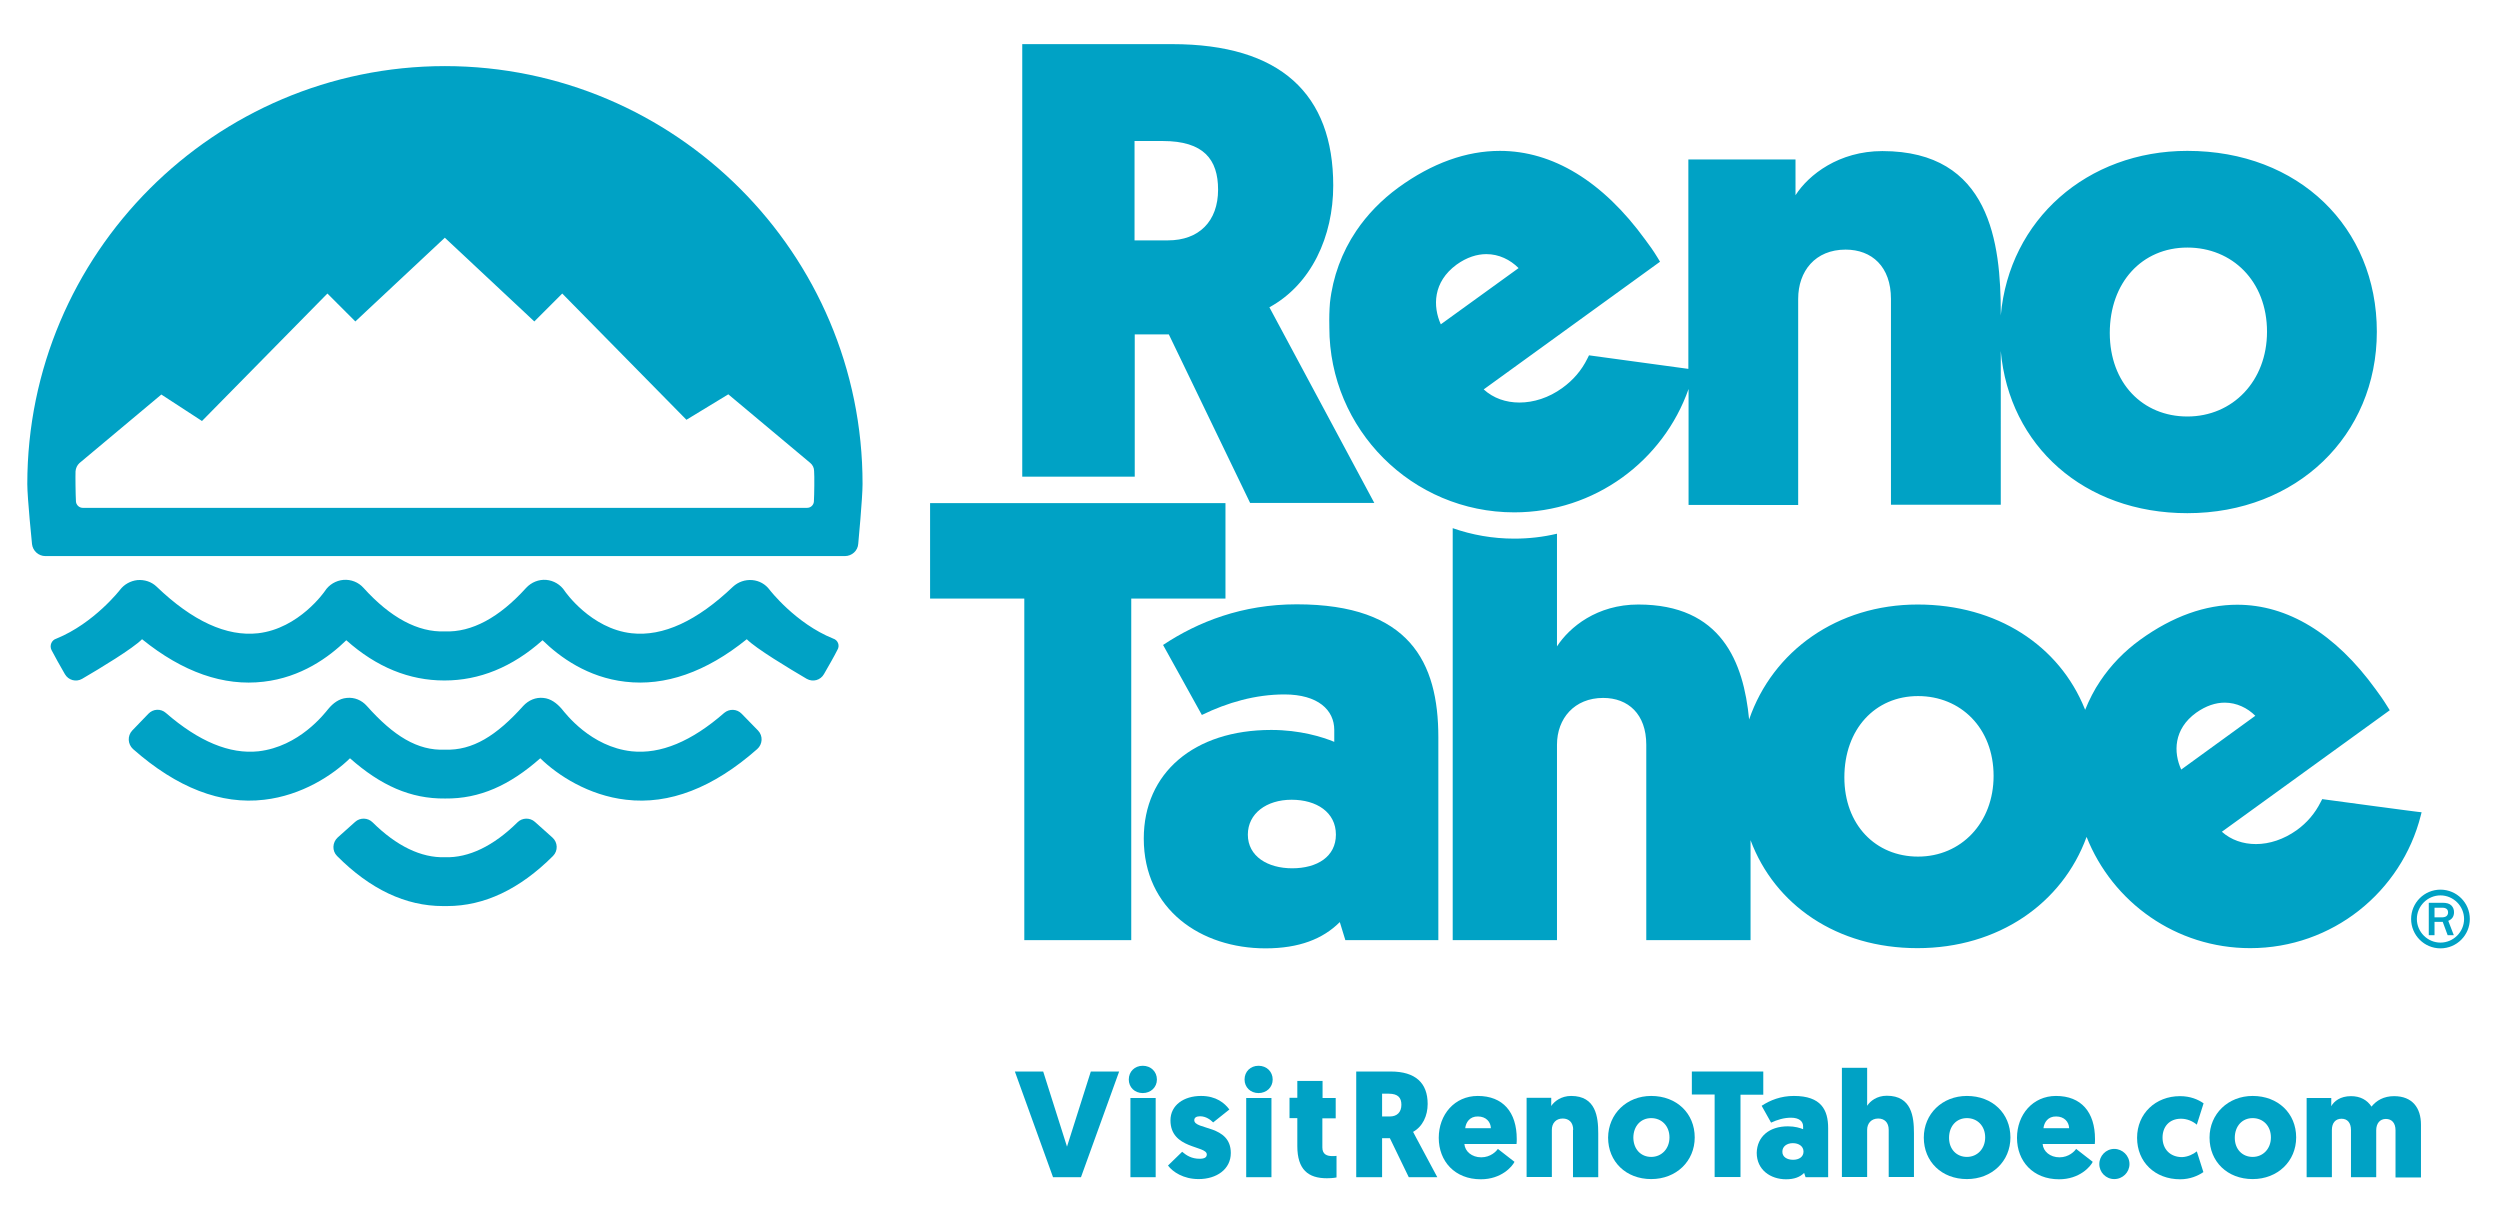
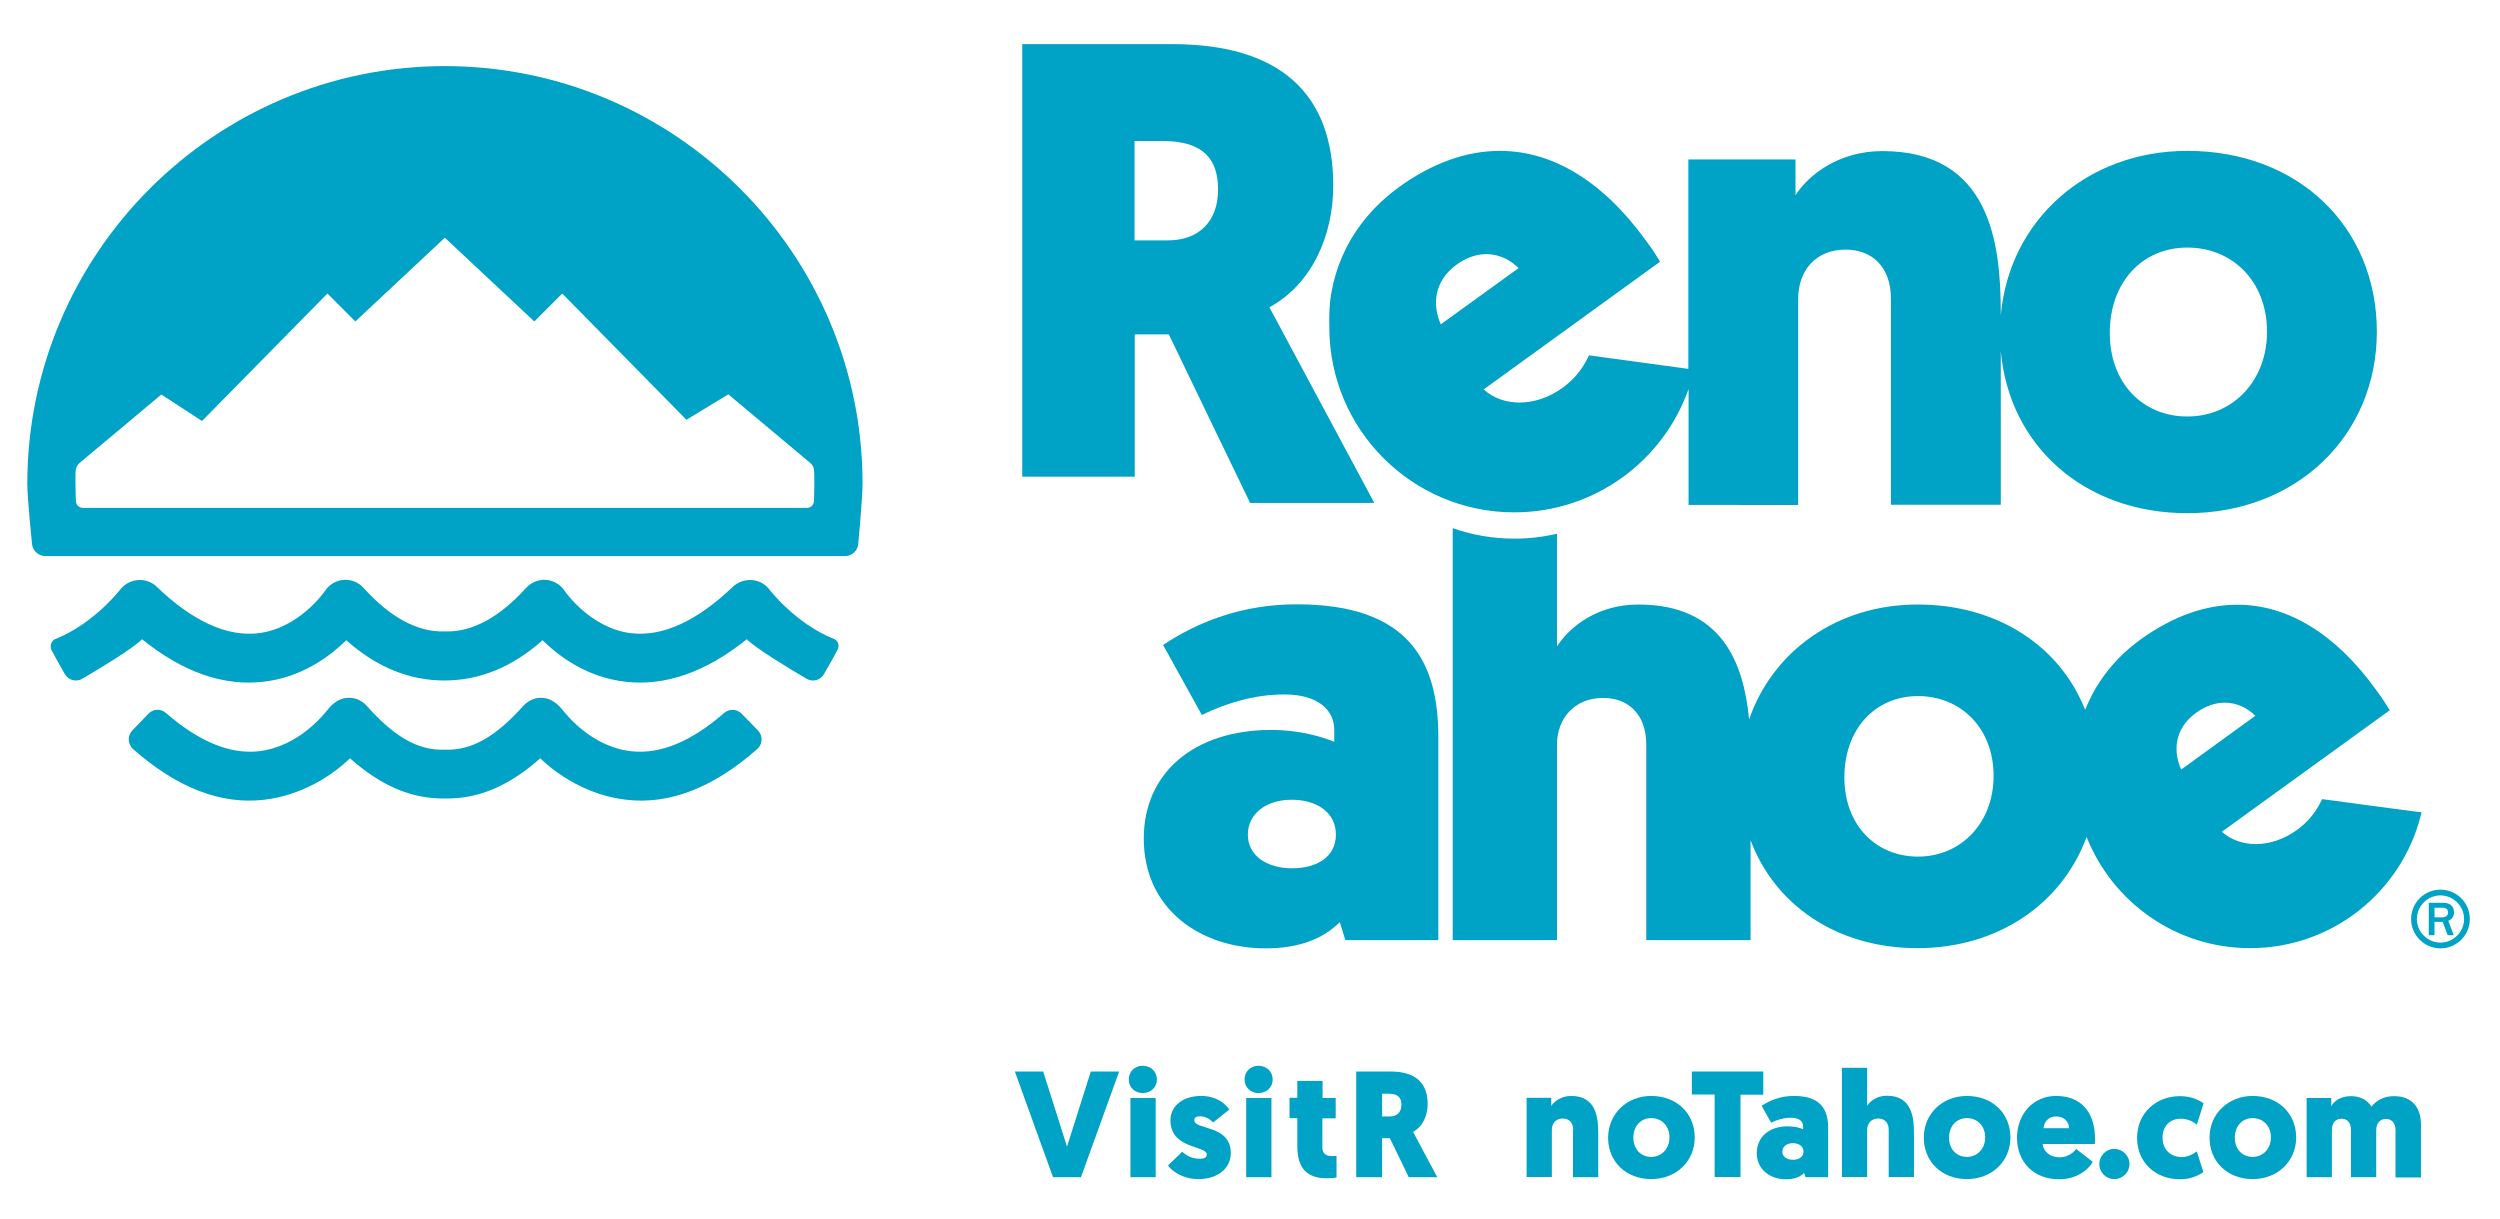
<svg xmlns="http://www.w3.org/2000/svg" version="1.1" id="Layer_1" x="0px" y="0px" viewBox="0 0 1217.9 594" style="enable-background:new 0 0 1217.9 594;" xml:space="preserve">
  <style type="text/css">
	.st0{fill:#00A2C5;}
	.st1{fill:none;}
</style>
  <g>
    <g>
	</g>
  </g>
  <g>
    <path class="st0" d="M647.6,158.9c0,0.2,0,0.4,0,0.6c0,49.7,40.3,90.1,90.1,90.1c39.2,0,72.6-25.1,84.9-60.1v56.5H876V145.6   c0-13.5,8.3-24,23.1-24c12.8,0,22.1,8.3,22.1,24v100.3h53.5V171c4.1,46.1,40.5,79,90.9,79c53.2,0,92.3-37.8,92.3-88.4   c0-50.9-38.1-88.1-92.3-88.1c-48.9,0-86.8,33.6-90.9,80.2v-1c0-34.3-5.1-79.1-57.7-79.1c-21.1,0-35.9,11.5-42.3,21.5V77.7h-52.2   v102c-10.6-1.4-48.4-6.6-48.4-6.6l-0.8,1.6c-2.8,5.7-6.9,10.5-12.2,14.3c-6.6,4.8-14,7.1-20.9,7.1c-6.6,0-12.7-2.1-17.4-6.4   l85.9-62.2l-1.2-2c-2-3.3-4-6.1-5.9-8.6c-20.8-28.7-45.3-43.4-70.9-43.4c-16.3,0-33,5.9-49.5,17.9c-8.2,6-15.1,13.1-20.5,21.1   c-7,10.4-11.4,22.3-12.8,35C647.6,151.2,647.5,155,647.6,158.9z M1065.6,120.6c21.8,0,38.8,16.3,38.8,41c0,24-16.7,41.3-38.8,41.3   c-21.8,0-37.8-16.3-37.8-40.7C1027.8,137.6,1043.5,120.6,1065.6,120.6z M709.6,128.9c5-3.6,10-5.1,14.5-5.1   c6.1,0,11.6,2.7,15.7,6.8L701.9,158C698,149.3,698,137.4,709.6,128.9z" />
    <path class="st0" d="M552.7,162.9h16.7L609,245h60.5c-50.6-94.3-51.1-95.3-51.1-95.3c20.5-11.2,31.1-34.6,31.1-59.3   c0-44.5-25.6-68.9-78.5-68.9h-73v210.7h54.8V162.9z M552.7,68.7h13.8c19.9,0,26.9,9,26.9,23.7c0,15.4-9.3,24.7-24.4,24.7h-16.3   V68.7z" />
-     <polygon class="st0" points="597,245.1 453.1,245.1 453.1,291.6 499,291.6 499,458 551.1,458 551.1,291.6 597,291.6  " />
    <path class="st0" d="M631.7,294.4c-26.5,0-48.1,8.5-65.1,19.8l18.9,34.1c12.5-6.1,26.2-10,40.2-10c16.4,0,24.3,7.6,24.3,17.3v5.8   c-5.8-2.4-16.7-5.8-30.7-5.8c-37.7,0-62.1,21-62.1,52.9c0,34.7,28,53.5,59.3,53.5c16.4,0,28-4.6,36.2-12.8l2.7,8.8h45.3v-98.9   C700.7,322.6,686.7,294.4,631.7,294.4z M629.5,423c-11.9,0-21.6-5.8-21.6-16.4c0-10.3,9.1-17,21.3-17c12.2,0,21.6,6.1,21.6,17   C650.8,417.3,641.7,423,629.5,423z" />
    <g>
      <path class="st0" d="M1131.3,389.3l-0.8,1.5c-2.7,5.4-6.6,10-11.6,13.6c-6.3,4.5-13.3,6.8-19.9,6.8c-6.3,0-12.1-2-16.6-6    l81.8-59.2l-1.2-1.9c-1.9-3.1-3.8-5.8-5.6-8.2c-19.8-27.4-43.1-41.3-67.5-41.3c-15.5,0-31.4,5.6-47.2,17    c-7.9,5.7-14.4,12.5-19.5,20.1c-3,4.4-5.4,9.2-7.4,14.1l-0.2-0.5h0c-12.4-30.7-42.6-50.8-81.4-50.8c-39.1,0-70.6,22.6-82.1,56    c-2.7-28-13.5-56-54-56c-20.1,0-33.5,11-39.6,20.4V260c-6.7,1.6-13.7,2.4-20.8,2.4c-10.5,0-20.6-1.8-30-5.1V458h50.8v-95.2    c0-12.8,8.5-22.8,22.5-22.8c12.2,0,21,7.9,21,22.8V458h50.8v-48.7c11.8,31.6,42.1,52.6,81.3,52.6c39.4,0,70.6-21.8,82.4-54.2    c12.6,31.8,43.5,54.2,79.7,54.2c40.1,0,73.7-27.5,83.1-64.6c0,0,0.4-1.6,0.4-1.6C1180,395.9,1131.3,389.3,1131.3,389.3z     M934.4,417.3c-20.7,0-35.9-15.5-35.9-38.6c0-23.4,14.9-39.6,35.9-39.6c20.7,0,36.8,15.5,36.8,38.9    C971.2,400.8,955.4,417.3,934.4,417.3z M1069.9,347.2c4.8-3.4,9.5-4.9,13.9-4.9c5.8,0,11.1,2.6,14.9,6.4l-36.1,26.2    C1058.8,366.6,1058.8,355.2,1069.9,347.2z" />
    </g>
  </g>
-   <path class="st1" d="M394.7,225.7l-39.9-33.4l-20.4,12.4L274,143.1l-13.6,13.6L216.8,116l-43.6,40.8l-13.6-13.6l-61.1,62.1  l-19.8-12.9l-39.9,33.4c-1.2,1-1.9,2.4-1.9,4c-0.1,2,0,11.3,0.2,14.7c0.1,1.7,1.5,3.1,3.3,3.1h352.9c1.7,0,3.2-1.4,3.3-3.1  c0.2-3.4,0.3-12.7,0.2-14.7C396.6,228.1,395.9,226.7,394.7,225.7z" />
  <path class="st0" d="M216.8,32.2L216.8,32.2C216.8,32.2,216.8,32.2,216.8,32.2c-0.1,0-0.1,0-0.1,0v0  C104.5,32.3,13.3,123.6,13.3,235.8c0,6.8,2.3,29.3,2.3,29.3c0.4,3.3,3.2,5.8,6.5,5.8h389.5c3.4,0,6.3-2.6,6.5-6  c0,0,2.1-22.3,2.1-29.1C420.3,123.6,329,32.3,216.8,32.2z M396.5,244.3c-0.1,1.7-1.5,3.1-3.3,3.1H40.3c-1.7,0-3.2-1.4-3.3-3.1  c-0.2-3.4-0.3-12.7-0.2-14.7c0.1-1.5,0.8-3,1.9-4l39.9-33.4l19.8,12.9l61.1-62.1l13.6,13.6l43.6-40.8l43.6,40.8l13.6-13.6l60.5,61.5  l20.4-12.4l39.9,33.4c1.2,1,1.9,2.4,1.9,4C396.8,231.7,396.7,240.9,396.5,244.3z" />
-   <path class="st0" d="M260.6,400.4c-2.4-2.2-6.2-2.1-8.5,0.2c-11.6,11.5-23.8,17.4-35.3,17c-11.6,0.4-23.7-5.5-35.3-17  c-2.3-2.3-6.1-2.4-8.5-0.2l-8.5,7.6c-2.6,2.4-2.8,6.5-0.3,9c16.1,16.2,33.4,24.4,51.6,24.4c0.3,0,1.7,0,2,0  c18.1,0,35.4-8.2,51.6-24.4c2.5-2.5,2.4-6.6-0.3-9L260.6,400.4z" />
  <path class="st0" d="M405.9,311.1L405.9,311.1c-18.4-7.4-31-23.8-31-23.8c-2-2.7-5-4.4-8.4-4.7c-3.5-0.3-6.9,0.9-9.4,3.2  c-17.5,16.7-34.1,24.4-49.4,22.7c-19.9-2.2-32.5-20.4-32.6-20.6c-2-3.1-5.4-5.1-9-5.4c-3.6-0.3-7.2,1.1-9.8,3.9  c-13.1,14.5-26.5,21.7-39.6,21.2h0c-13.1,0.5-26.5-6.7-39.6-21.2c-2.5-2.8-6.1-4.2-9.8-3.9c-3.6,0.3-7,2.3-9,5.4  c-0.1,0.2-12.6,18.3-32.6,20.6c-15.3,1.7-31.9-5.9-49.4-22.7c-2.5-2.4-5.9-3.5-9.4-3.2c-3.4,0.4-6.4,2.1-8.4,4.7  c0,0-12.6,16.3-31,23.8l0,0c-2.4,0.7-3.5,3.4-2.4,5.6c1.5,2.9,4.3,7.9,6.5,11.7c1.7,3,5.5,4,8.4,2.3c8.6-5,24.8-14.8,29.2-19.3  c19.9,16.1,39.8,23,59.2,20.7c18.3-2.1,31.8-11.9,40.3-20.2c14.8,13.2,30.8,19.6,47.7,19.6v0c0,0,0,0,0.1,0c0,0,0,0,0.1,0v0  c16.8,0,32.9-6.4,47.7-19.6c8.5,8.3,22,18.1,40.3,20.2c19.4,2.3,39.4-4.7,59.2-20.7c4.4,4.5,20.7,14.3,29.2,19.3  c3,1.7,6.7,0.7,8.4-2.3c2.2-3.8,5-8.7,6.5-11.7C409.3,314.5,408.2,311.8,405.9,311.1z" />
  <path class="st0" d="M361.3,347.7c-2.3-2.4-6-2.5-8.5-0.4c-15.9,13.9-31,20.2-45.1,18.7c-19.9-2.2-32.1-18.3-34-20.6  c-2.4-2.8-5.4-5.1-9-5.4c-3.7-0.4-7.2,1.1-9.8,3.9c-13,14.5-24.7,21.8-38.1,21.3h0c-13.4,0.6-25.1-6.7-38.1-21.3  c-2.5-2.8-6-4.3-9.8-3.9c-3.7,0.3-6.7,2.6-9,5.4c-1.9,2.3-14.1,18.3-34,20.6c-14,1.5-29.1-4.8-45.1-18.7c-2.5-2.2-6.2-2-8.5,0.4  l-7.9,8.2c-2.4,2.6-2.2,6.6,0.4,9c21.4,18.9,42.9,27.2,63.9,24.7c18.3-2.1,33.3-11.9,41.8-20.2c14.9,13.2,29.5,19.8,46.3,19.6h0.1  c16.7,0.2,31.4-6.4,46.3-19.6c8.5,8.3,23.5,18.1,41.8,20.2c21,2.5,42.5-5.8,63.9-24.7c2.6-2.3,2.9-6.4,0.4-9L361.3,347.7z" />
  <g>
    <g>
      <g>
        <path class="st0" d="M513,573.5L494.4,522h13.8l11.6,36.6l11.6-36.6h13.8l-18.6,51.5H513z" />
        <path class="st0" d="M549.9,525.9c0-3.9,2.9-6.7,6.8-6.7c3.9,0,6.9,2.8,6.9,6.7c0,3.8-3,6.6-6.9,6.6     C552.8,532.5,549.9,529.7,549.9,525.9z M563,573.5h-12.3v-38.6H563V573.5z" />
        <path class="st0" d="M569,567.8l6.9-6.7c2.1,1.8,4.6,3.4,8.5,3.4c2.4,0,3.5-0.7,3.5-2.1c0-4.4-17.7-2.5-17.7-16.6     c0-7.4,6.5-11.9,14.9-11.9c7.4,0,11.5,3.5,13.8,6.6l-7.9,6.3c-1.2-1.2-3.4-3-6.4-3c-1.8,0-2.8,0.7-2.8,1.9     c0,4.9,17.8,2.1,17.8,16c0,7.9-6.9,12.7-15.7,12.7C576.5,574.4,571.3,570.9,569,567.8z" />
        <path class="st0" d="M606.3,525.9c0-3.9,2.9-6.7,6.8-6.7c3.9,0,6.9,2.8,6.9,6.7c0,3.8-3,6.6-6.9,6.6     C609.2,532.5,606.3,529.7,606.3,525.9z M619.4,573.5h-12.3v-38.6h12.3V573.5z" />
        <path class="st0" d="M644.2,534.9h6.5v9.9h-6.5V559c0,3.4,2.3,4.2,4.8,4.2c0.7,0,1.3,0,2.1-0.1v10.5c0,0-1.6,0.4-4.7,0.4     c-9.1,0-14.4-4.2-14.4-15.7v-13.6h-3.8v-9.9h3.8v-8.2h12.3V534.9z" />
        <path class="st0" d="M688.4,551.4c0,0-0.1-0.1,11.8,22.1h-13.9l-9.2-19h-3.8v19h-12.6V522h16.8c12.1,0,18,5.6,18,15.8     C695.5,543.5,693.1,548.8,688.4,551.4z M673.3,532.8v11.1h3.8c3.5,0,5.6-2.1,5.6-5.7c0-3.4-1.6-5.4-6.2-5.4H673.3z" />
-         <path class="st0" d="M713.4,557.4c0.3,3.5,3.6,6.4,8.2,6.4c4.6,0,7.4-3,8.1-4.1l8.1,6.3c-1.1,2.3-6.4,8.5-16.4,8.5     c-12.7,0-20.5-8.8-20.5-20.2c0-11.3,7.7-20.4,19-20.4c12.3,0,19,7.9,19,21c0,0.7,0,1.5-0.1,2.4H713.4z M713.8,549.6h12.5     c-0.1-3.1-2.4-5.7-6.3-5.7C716,543.8,714.1,546.8,713.8,549.6z" />
        <path class="st0" d="M766.4,550.4c0-3.6-2.1-5.5-5.1-5.5c-3.4,0-5.3,2.4-5.3,5.5v23h-12.3v-38.6h12v4c1.5-2.3,4.9-4.9,9.7-4.9     c12.1,0,13.2,10.3,13.2,18.2v21.4h-12.3V550.4z" />
        <path class="st0" d="M804.4,533.9c12.4,0,21.2,8.5,21.2,20.2c0,11.6-9,20.3-21.2,20.3c-12.3,0-21-8.5-21-20.2     C783.5,542.6,792.5,533.9,804.4,533.9z M804.4,563.6c5.1,0,8.9-4,8.9-9.5c0-5.7-3.9-9.4-8.9-9.4c-5.1,0-8.7,3.9-8.7,9.6     C795.8,559.9,799.4,563.6,804.4,563.6z" />
        <path class="st0" d="M847.9,533.2v40.2h-12.6v-40.2h-11.1V522H859v11.3H847.9z" />
        <path class="st0" d="M871,548.7c3.4,0,6,0.8,7.4,1.4v-1.4c0-2.4-1.9-4.2-5.9-4.2c-3.4,0-6.7,1-9.7,2.4l-4.6-8.2     c4.1-2.7,9.3-4.8,15.7-4.8c13.3,0,16.7,6.8,16.7,15.7v23.9h-11l-0.7-2.1c-2,2-4.8,3.1-8.8,3.1c-7.6,0-14.3-4.6-14.3-12.9     C856,553.8,861.8,548.7,871,548.7z M873.5,565c2.9,0,5.1-1.4,5.1-4c0-2.6-2.3-4.1-5.2-4.1c-2.9,0-5.1,1.6-5.1,4.1     C868.2,563.6,870.6,565,873.5,565z" />
        <path class="st0" d="M920.1,550.4c0-3.6-2.1-5.5-5.1-5.5c-3.4,0-5.4,2.4-5.4,5.5v23h-12.3v-53.2h12.3v18.5     c1.5-2.3,4.7-4.9,9.6-4.9c12.1,0,13.2,10.3,13.2,18.2v21.4h-12.3V550.4z" />
        <path class="st0" d="M958.2,533.9c12.4,0,21.2,8.5,21.2,20.2c0,11.6-9,20.3-21.2,20.3c-12.3,0-21-8.5-21-20.2     C937.2,542.6,946.2,533.9,958.2,533.9z M958.2,563.6c5.1,0,8.9-4,8.9-9.5c0-5.7-3.9-9.4-8.9-9.4c-5.1,0-8.7,3.9-8.7,9.6     C949.5,559.9,953.2,563.6,958.2,563.6z" />
        <path class="st0" d="M995.1,557.4c0.3,3.5,3.6,6.4,8.2,6.4c4.6,0,7.4-3,8.1-4.1l8.1,6.3c-1.1,2.3-6.4,8.5-16.4,8.5     c-12.7,0-20.5-8.8-20.5-20.2c0-11.3,7.7-20.4,19-20.4c12.3,0,19,7.9,19,21c0,0.7,0,1.5-0.1,2.4H995.1z M995.5,549.6h12.5     c-0.1-3.1-2.4-5.7-6.3-5.7C997.7,543.8,995.8,546.8,995.5,549.6z" />
        <path class="st0" d="M1022.7,567.1c0-4,3.2-7.4,7.3-7.4c4,0,7.4,3.3,7.4,7.4c0,4-3.3,7.3-7.4,7.3     C1025.9,574.4,1022.7,571.1,1022.7,567.1z" />
        <path class="st0" d="M1070.2,560.9l3.2,10.1c-2.6,1.8-6.5,3.5-11.3,3.5c-12.3,0-21-8.4-21-20.2s9-20.3,20.9-20.3     c5,0,8.8,1.6,11.5,3.5l-3.3,10.4c-2.1-1.8-4.9-2.9-7.7-2.9c-5.8,0-9,4-9,9.2c0,5.7,3.8,9.5,9.5,9.5     C1065.8,563.6,1068.5,562.3,1070.2,560.9z" />
        <path class="st0" d="M1097.4,533.9c12.4,0,21.2,8.5,21.2,20.2c0,11.6-9,20.3-21.2,20.3c-12.3,0-21-8.5-21-20.2     C1076.4,542.6,1085.5,533.9,1097.4,533.9z M1097.4,563.6c5.1,0,8.9-4,8.9-9.5c0-5.7-3.9-9.4-8.9-9.4c-5.1,0-8.7,3.9-8.7,9.6     C1088.7,559.9,1092.4,563.6,1097.4,563.6z" />
        <path class="st0" d="M1157.6,573.5h-12.3v-23c0-3.5-1.7-5.5-4.6-5.5c-2.9,0-4.7,2-4.7,5.5v23h-12.3v-38.6h12v4     c1.3-2.4,4.4-4.9,9.6-4.9c4.6,0,7.9,1.9,10,5.1c2.4-3,6-5.1,11-5.1c8.9,0,13.1,5.7,13.1,13.9v25.7H1167v-23     c0-3.5-1.8-5.5-4.7-5.5c-2.9,0-4.7,2.2-4.7,5.5V573.5z" />
      </g>
    </g>
  </g>
  <g>
    <g>
      <path class="st0" d="M1188.9,462c-7.9,0-14.3-6.4-14.3-14.3c0-7.9,6.4-14.3,14.3-14.3c7.9,0,14.3,6.4,14.3,14.3    C1203.2,455.6,1196.8,462,1188.9,462z M1188.9,436.2c-6.3,0-11.5,5.2-11.5,11.5c0,6.3,5.2,11.5,11.5,11.5    c6.3,0,11.5-5.2,11.5-11.5C1200.4,441.4,1195.2,436.2,1188.9,436.2z" />
    </g>
    <g>
      <path class="st0" d="M1195.4,455.6h-3l-2.4-6.5h-4v6.5h-2.8v-15.8h6.8c1.9,0,3.3,0.4,4.2,1.3c0.9,0.9,1.3,2,1.3,3.3    c0,2-0.9,3.4-2.8,4.2L1195.4,455.6z M1186,446.9h3.5c1,0,1.8-0.2,2.3-0.6c0.5-0.4,0.8-1,0.8-1.8c0-0.7-0.2-1.3-0.7-1.7    c-0.5-0.4-1.2-0.6-2.1-0.6h-3.8V446.9z" />
    </g>
  </g>
</svg>